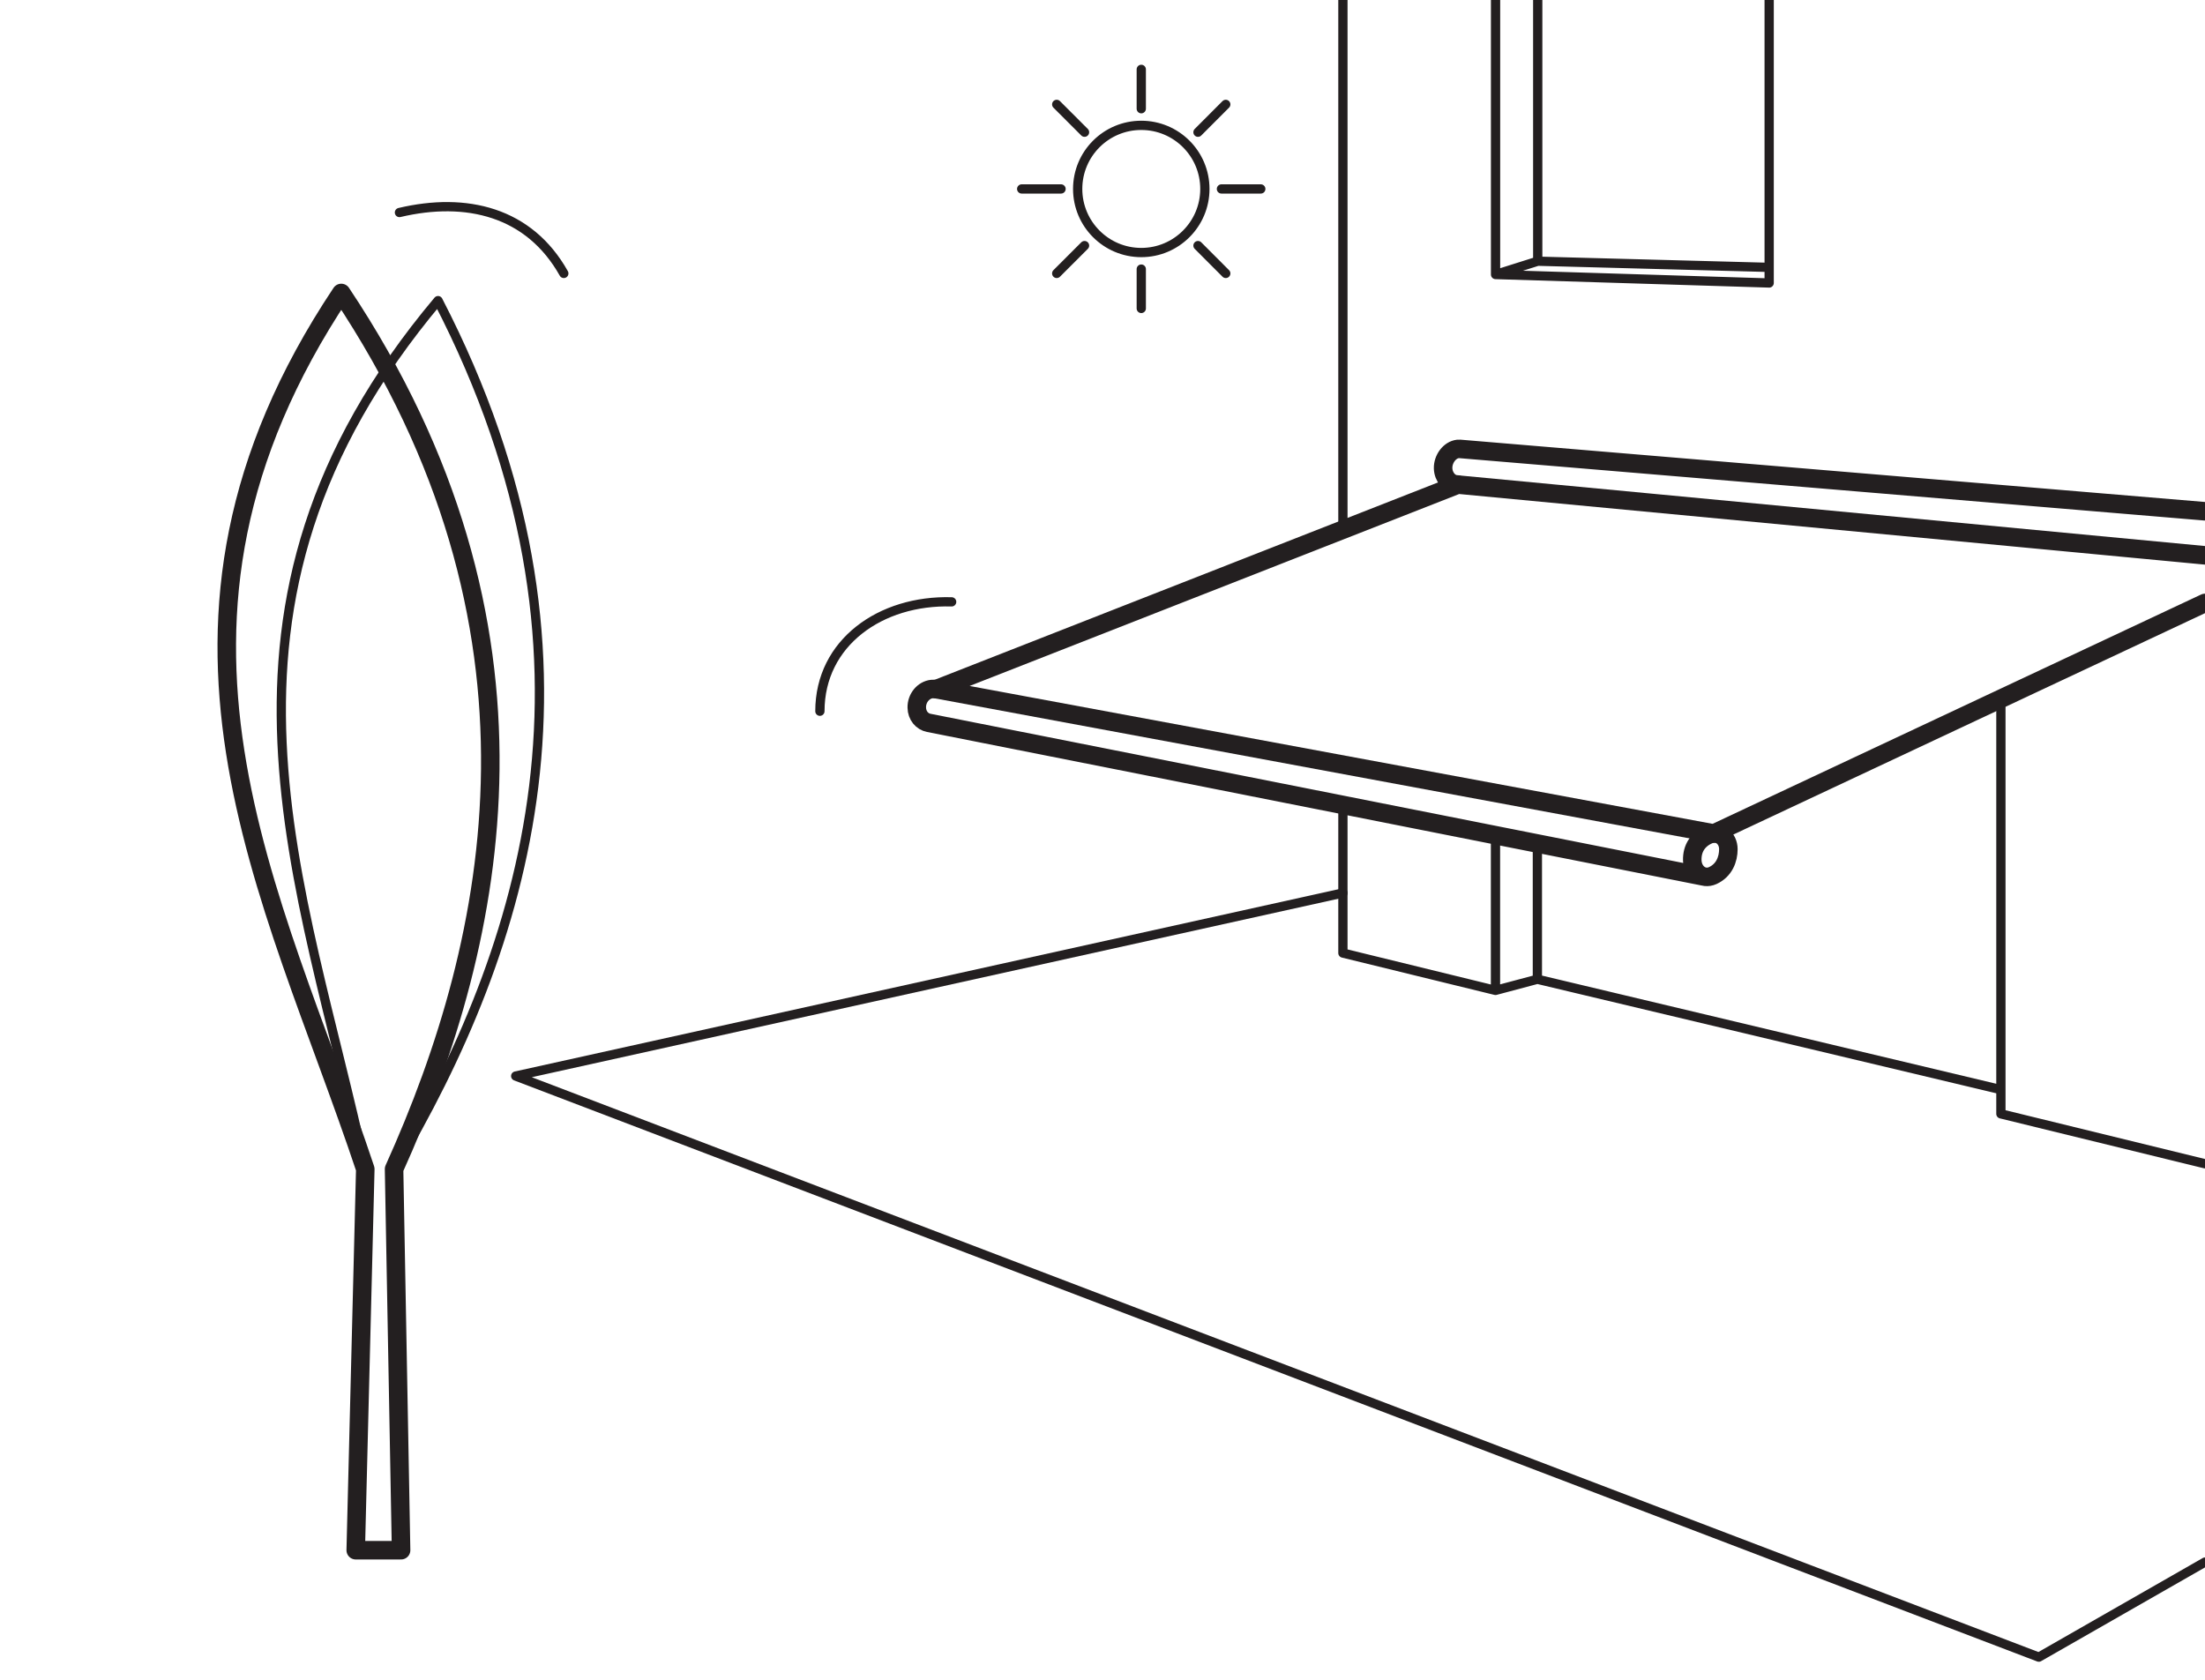
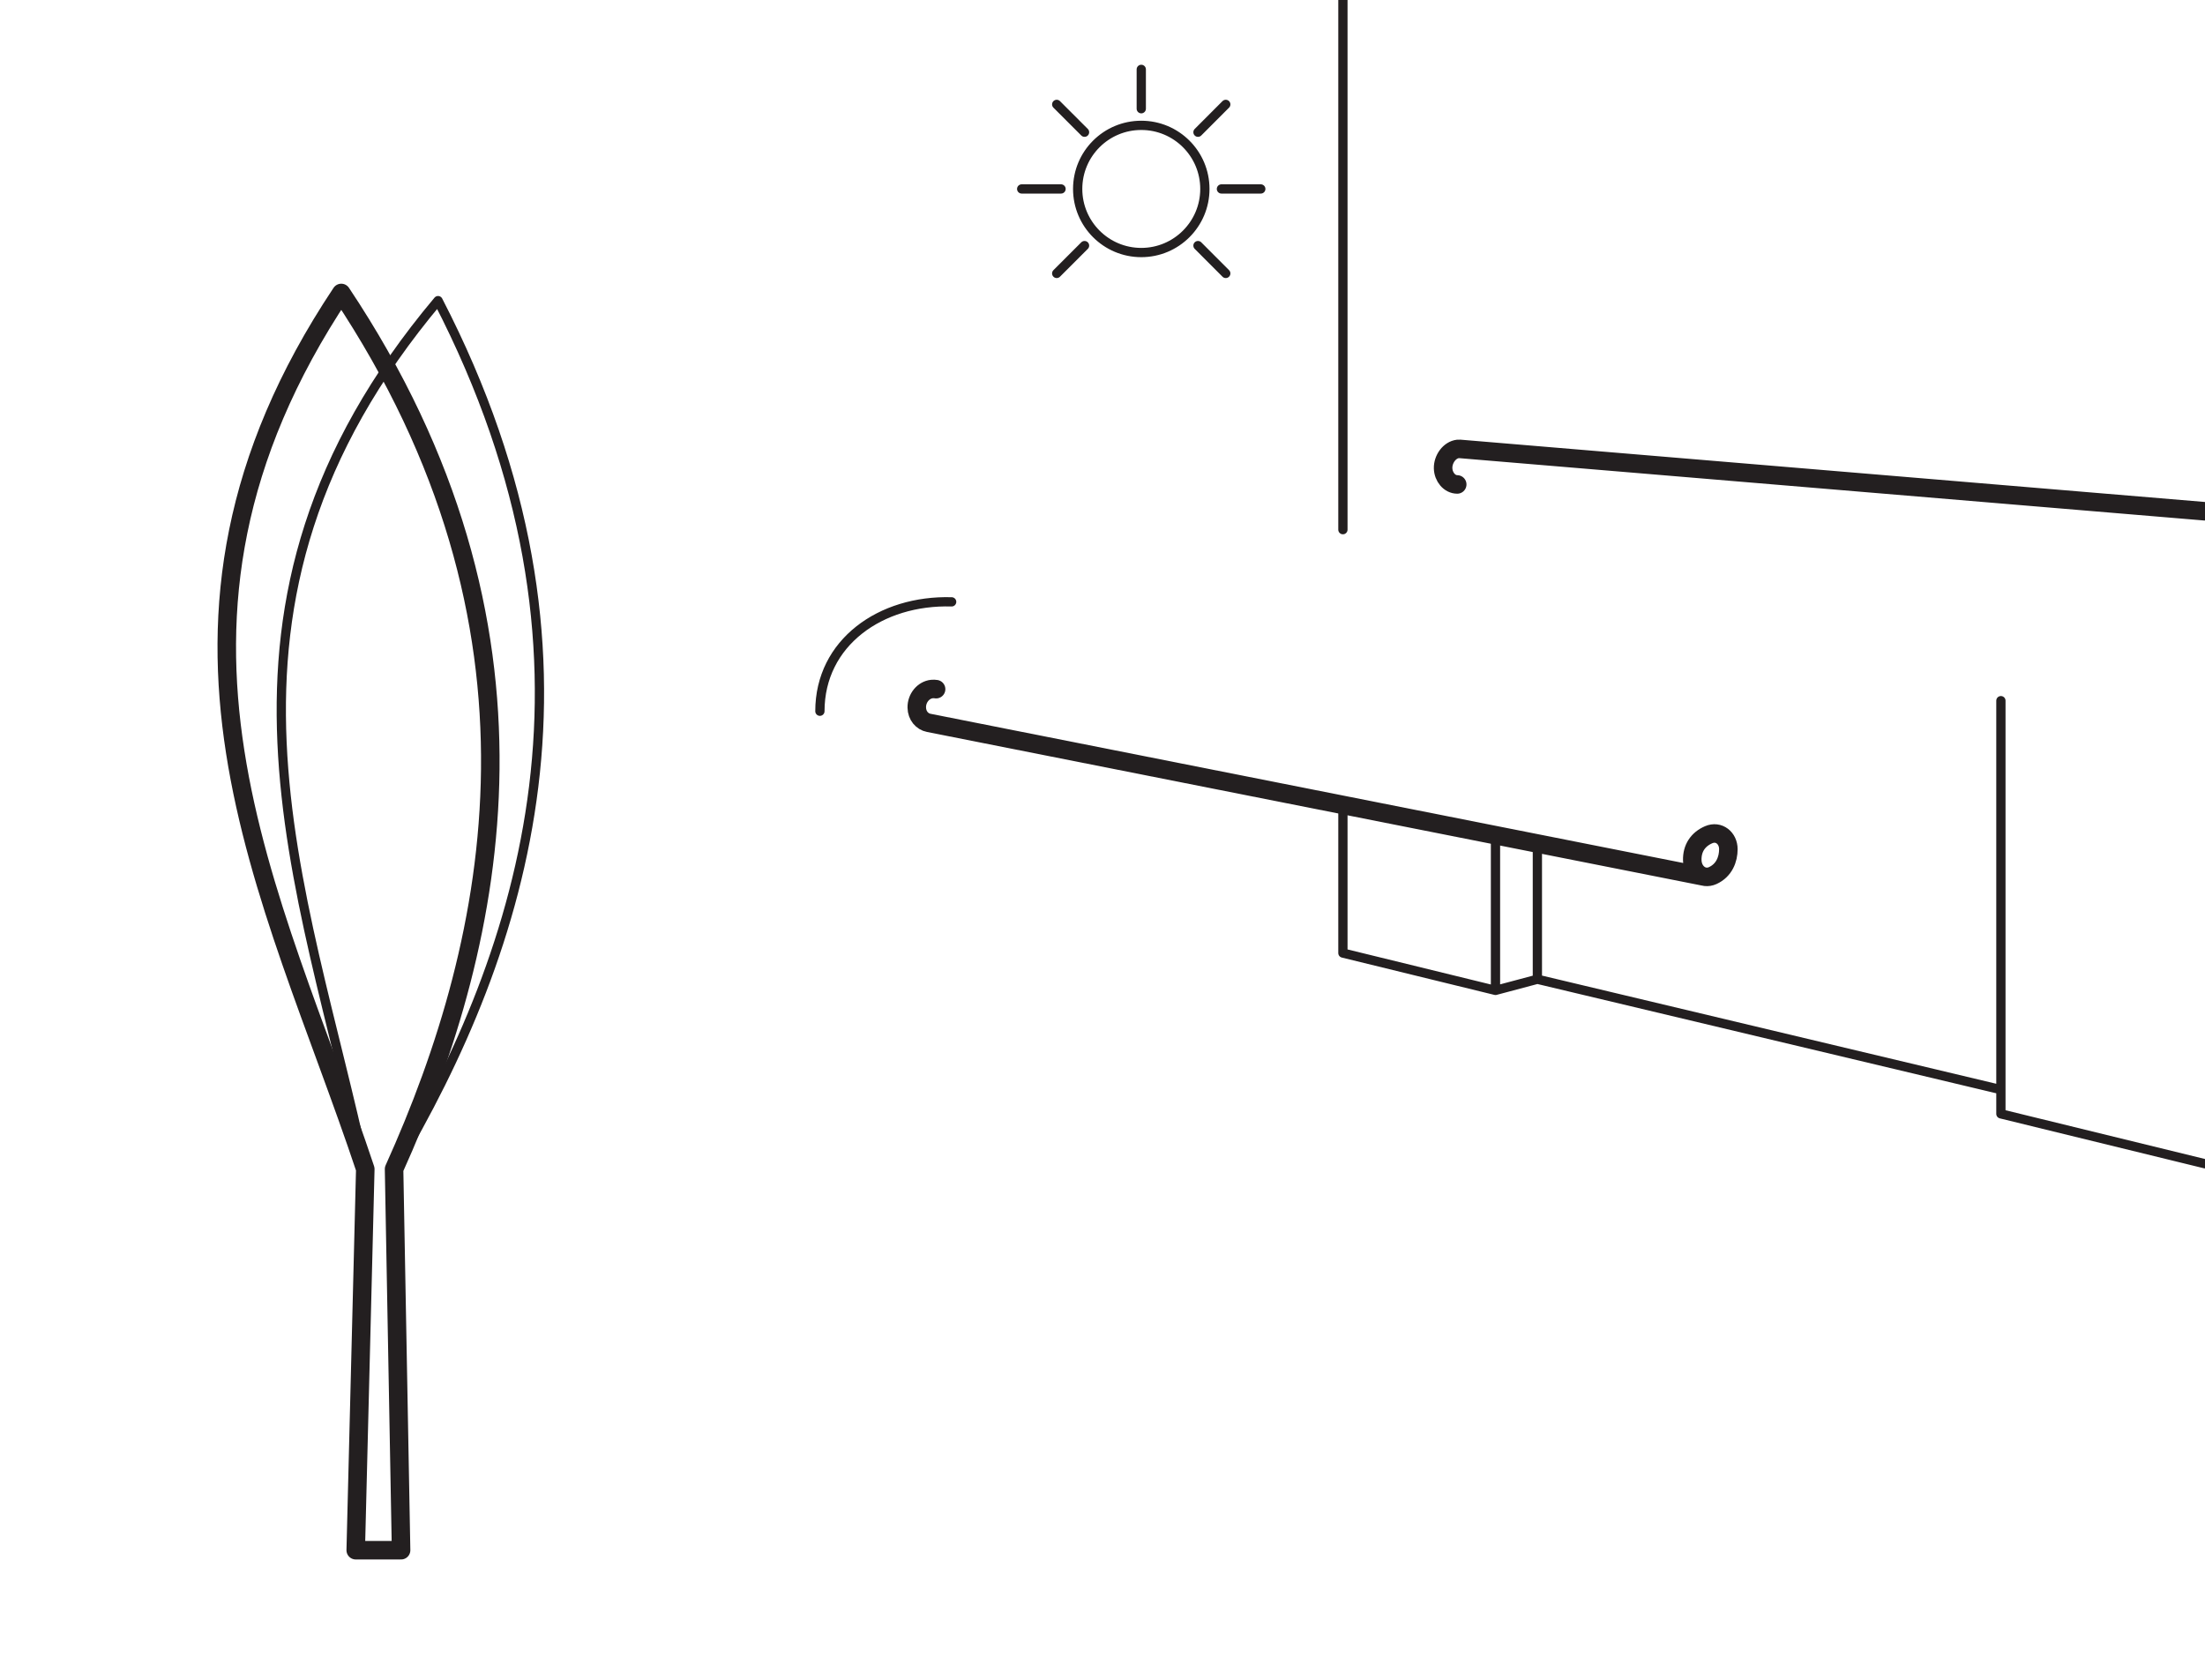
<svg xmlns="http://www.w3.org/2000/svg" width="119.055pt" height="90.709pt" viewBox="0 0 119.055 90.709" version="1.1">
  <defs>
    <clipPath id="clip1">
-       <path d="M 27 47 L 119.055 47 L 119.055 90 L 27 90 Z M 27 47 " />
-     </clipPath>
+       </clipPath>
    <clipPath id="clip2">
      <path d="M 72 0 L 119.055 0 L 119.055 64 L 72 64 Z M 72 0 " />
    </clipPath>
    <clipPath id="clip3">
      <path d="M 77 23 L 119.055 23 L 119.055 29 L 77 29 Z M 77 23 " />
    </clipPath>
    <clipPath id="clip4">
      <path d="M 50 25 L 119.055 25 L 119.055 46 L 50 46 Z M 50 25 " />
    </clipPath>
  </defs>
  <g id="surface1">
    <g clip-path="url(#clip1)" clip-rule="nonzero">
      <path style="fill:none;stroke-width:0.5;stroke-linecap:round;stroke-linejoin:round;stroke:rgb(13.73%,12.16%,12.549%);stroke-opacity:1;stroke-miterlimit:10;" d="M 0.002 -0.002 L -44.67 -9.889 L 37.568 -41.268 L 46.541 -36.135 " transform="matrix(1,0,0,-1,72.514,48.217)" />
    </g>
    <path style="fill:none;stroke-width:1;stroke-linecap:round;stroke-linejoin:round;stroke:rgb(13.73%,12.16%,12.549%);stroke-opacity:1;stroke-miterlimit:10;" d="M 0 -0.002 L 2.449 -0.002 L 2.07 20.58 C 7.723 33.088 11.219 49.889 -0.781 67.889 C -12.781 49.889 -4.484 35.572 0.516 20.58 Z M 0 -0.002 " transform="matrix(1,0,0,-1,19.207,83.709)" />
    <path style="fill:none;stroke-width:0.5;stroke-linecap:round;stroke-linejoin:round;stroke:rgb(13.73%,12.16%,12.549%);stroke-opacity:1;stroke-miterlimit:10;" d="M 0.001 0.001 C 7.005 11.806 12.314 27.677 2.376 46.896 C -11.542 30.333 -4.862 15.454 -1.553 0.001 " transform="matrix(1,0,0,-1,21.276,63.13)" />
-     <path style="fill:none;stroke-width:0.5;stroke-linecap:round;stroke-linejoin:round;stroke:rgb(13.73%,12.16%,12.549%);stroke-opacity:1;stroke-miterlimit:10;" d="M 0.001 0.001 L 0.001 2.126 M 0.001 10.786 L 0.001 12.911 M -6.456 6.454 L -4.331 6.454 M 4.329 6.454 L 6.454 6.454 M -4.565 1.892 L -3.062 3.395 M 3.063 9.517 L 4.563 11.02 M 0.001 9.888 C -1.897 9.888 -3.433 8.353 -3.433 6.454 C -3.433 4.56 -1.897 3.02 0.001 3.02 C 1.896 3.02 3.435 4.56 3.435 6.454 C 3.435 8.353 1.896 9.888 0.001 9.888 Z M -4.565 11.02 L -3.062 9.517 M 3.063 3.395 L 4.563 1.892 " transform="matrix(1,0,0,-1,61.62,16.657)" />
+     <path style="fill:none;stroke-width:0.5;stroke-linecap:round;stroke-linejoin:round;stroke:rgb(13.73%,12.16%,12.549%);stroke-opacity:1;stroke-miterlimit:10;" d="M 0.001 0.001 M 0.001 10.786 L 0.001 12.911 M -6.456 6.454 L -4.331 6.454 M 4.329 6.454 L 6.454 6.454 M -4.565 1.892 L -3.062 3.395 M 3.063 9.517 L 4.563 11.02 M 0.001 9.888 C -1.897 9.888 -3.433 8.353 -3.433 6.454 C -3.433 4.56 -1.897 3.02 0.001 3.02 C 1.896 3.02 3.435 4.56 3.435 6.454 C 3.435 8.353 1.896 9.888 0.001 9.888 Z M -4.565 11.02 L -3.062 9.517 M 3.063 3.395 L 4.563 1.892 " transform="matrix(1,0,0,-1,61.62,16.657)" />
    <g clip-path="url(#clip2)" clip-rule="nonzero">
      <path style="fill:none;stroke-width:0.5;stroke-linecap:round;stroke-linejoin:round;stroke:rgb(13.73%,12.16%,12.549%);stroke-opacity:1;stroke-miterlimit:10;" d="M -0 -0 L -11.02 2.695 L -11.02 25.008 M -38.309 17.742 L -38.309 9.363 M -36.047 9.965 L -36.047 17.293 M -11.02 4.004 L -36.047 9.965 L -38.309 9.363 L -46.547 11.379 L -46.547 19.375 M -46.547 34.242 L -46.547 62.844 " transform="matrix(1,0,0,-1,119.055,62.844)" />
    </g>
-     <path style="fill:none;stroke-width:0.5;stroke-linecap:round;stroke-linejoin:round;stroke:rgb(13.73%,12.16%,12.549%);stroke-opacity:1;stroke-miterlimit:10;" d="M 0 0 L 0 -14.105 L 12.496 -14.438 M -2.277 -14.824 L 0 -14.105 M 12.496 0 L 12.496 -15.281 L -2.277 -14.824 L -2.277 0 " transform="matrix(1,0,0,-1,83.027,0)" />
    <g clip-path="url(#clip3)" clip-rule="nonzero">
      <path style="fill:none;stroke-width:1;stroke-linecap:round;stroke-linejoin:round;stroke:rgb(13.73%,12.16%,12.549%);stroke-opacity:1;stroke-miterlimit:10;" d="M -0.002 -0.001 C -0.42 0.003 -0.752 0.405 -0.764 0.874 C -0.775 1.37 -0.416 1.866 0.037 1.917 C 0.084 1.921 0.127 1.921 0.17 1.917 L 0.154 1.917 L 40.373 -1.45 " transform="matrix(1,0,0,-1,78.682,26.159)" />
    </g>
    <path style="fill:none;stroke-width:1;stroke-linecap:round;stroke-linejoin:round;stroke:rgb(13.73%,12.16%,12.549%);stroke-opacity:1;stroke-miterlimit:10;" d="M -0 0.001 C -0.07 0.013 -0.145 0.017 -0.223 0.009 C -0.688 -0.038 -1.055 -0.487 -1.043 -0.995 C -1.035 -1.425 -0.758 -1.749 -0.395 -1.819 C 10.062 -3.894 41.437 -10.112 41.437 -10.112 M 42.777 -8.64 C 42.777 -9.183 42.555 -9.78 41.934 -10.065 C 41.391 -10.312 40.844 -9.886 40.828 -9.237 C 40.812 -8.593 41.133 -8.108 41.715 -7.858 C 42.262 -7.624 42.777 -8.038 42.777 -8.64 Z M 42.777 -8.64 " transform="matrix(1,0,0,-1,50.543,37.216)" />
    <g clip-path="url(#clip4)" clip-rule="nonzero">
-       <path style="fill:none;stroke-width:1;stroke-linecap:round;stroke-linejoin:round;stroke:rgb(13.73%,12.16%,12.549%);stroke-opacity:1;stroke-miterlimit:10;" d="M -0 -0.001 L -40.34 3.819 L -68.512 -7.228 L -26.52 -15.021 L -0 -2.571 " transform="matrix(1,0,0,-1,119.055,29.987)" />
-     </g>
-     <path style="fill:none;stroke-width:0.5;stroke-linecap:round;stroke-linejoin:round;stroke:rgb(13.73%,12.16%,12.549%);stroke-opacity:1;stroke-miterlimit:10;" d="M -0.001 0.001 C 3.608 0.853 6.999 0.048 8.874 -3.288 " transform="matrix(1,0,0,-1,21.568,11.477)" />
+       </g>
    <path style="fill:none;stroke-width:0.5;stroke-linecap:round;stroke-linejoin:round;stroke:rgb(13.73%,12.16%,12.549%);stroke-opacity:1;stroke-miterlimit:10;" d="M 0.001 -0.002 C 0.001 3.705 3.29 6.018 7.115 5.904 " transform="matrix(1,0,0,-1,44.268,38.404)" />
  </g>
</svg>